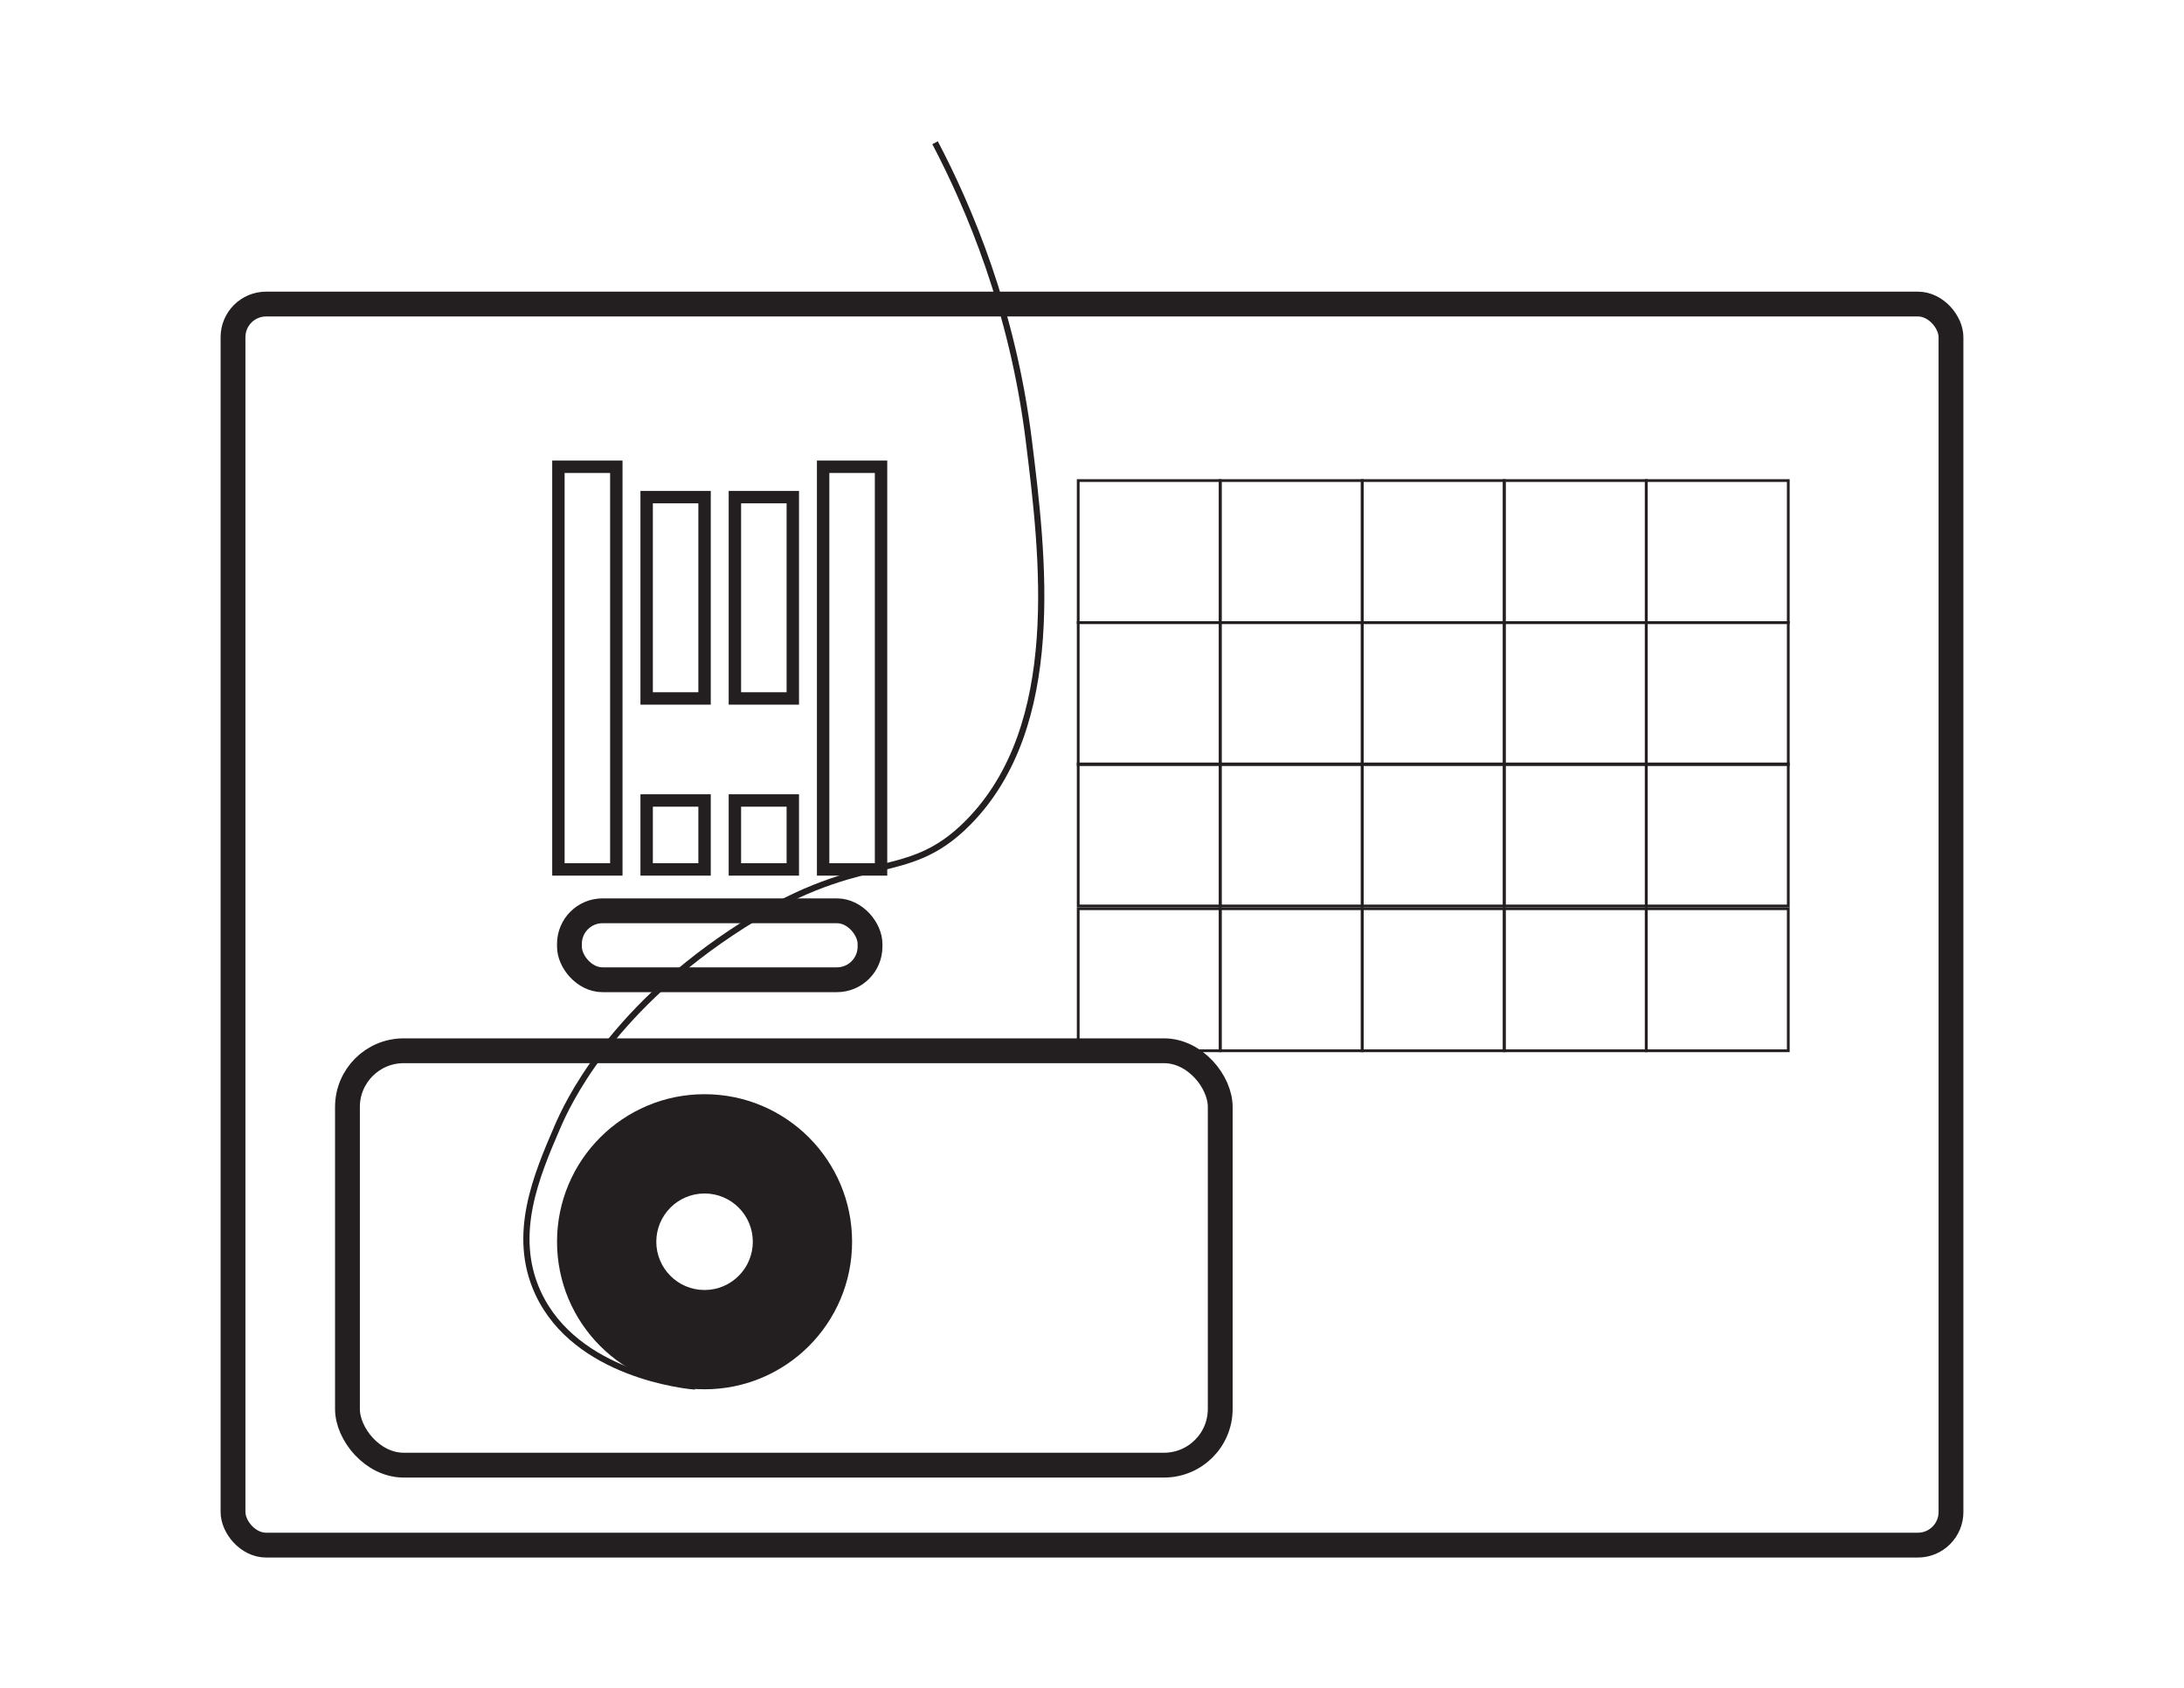
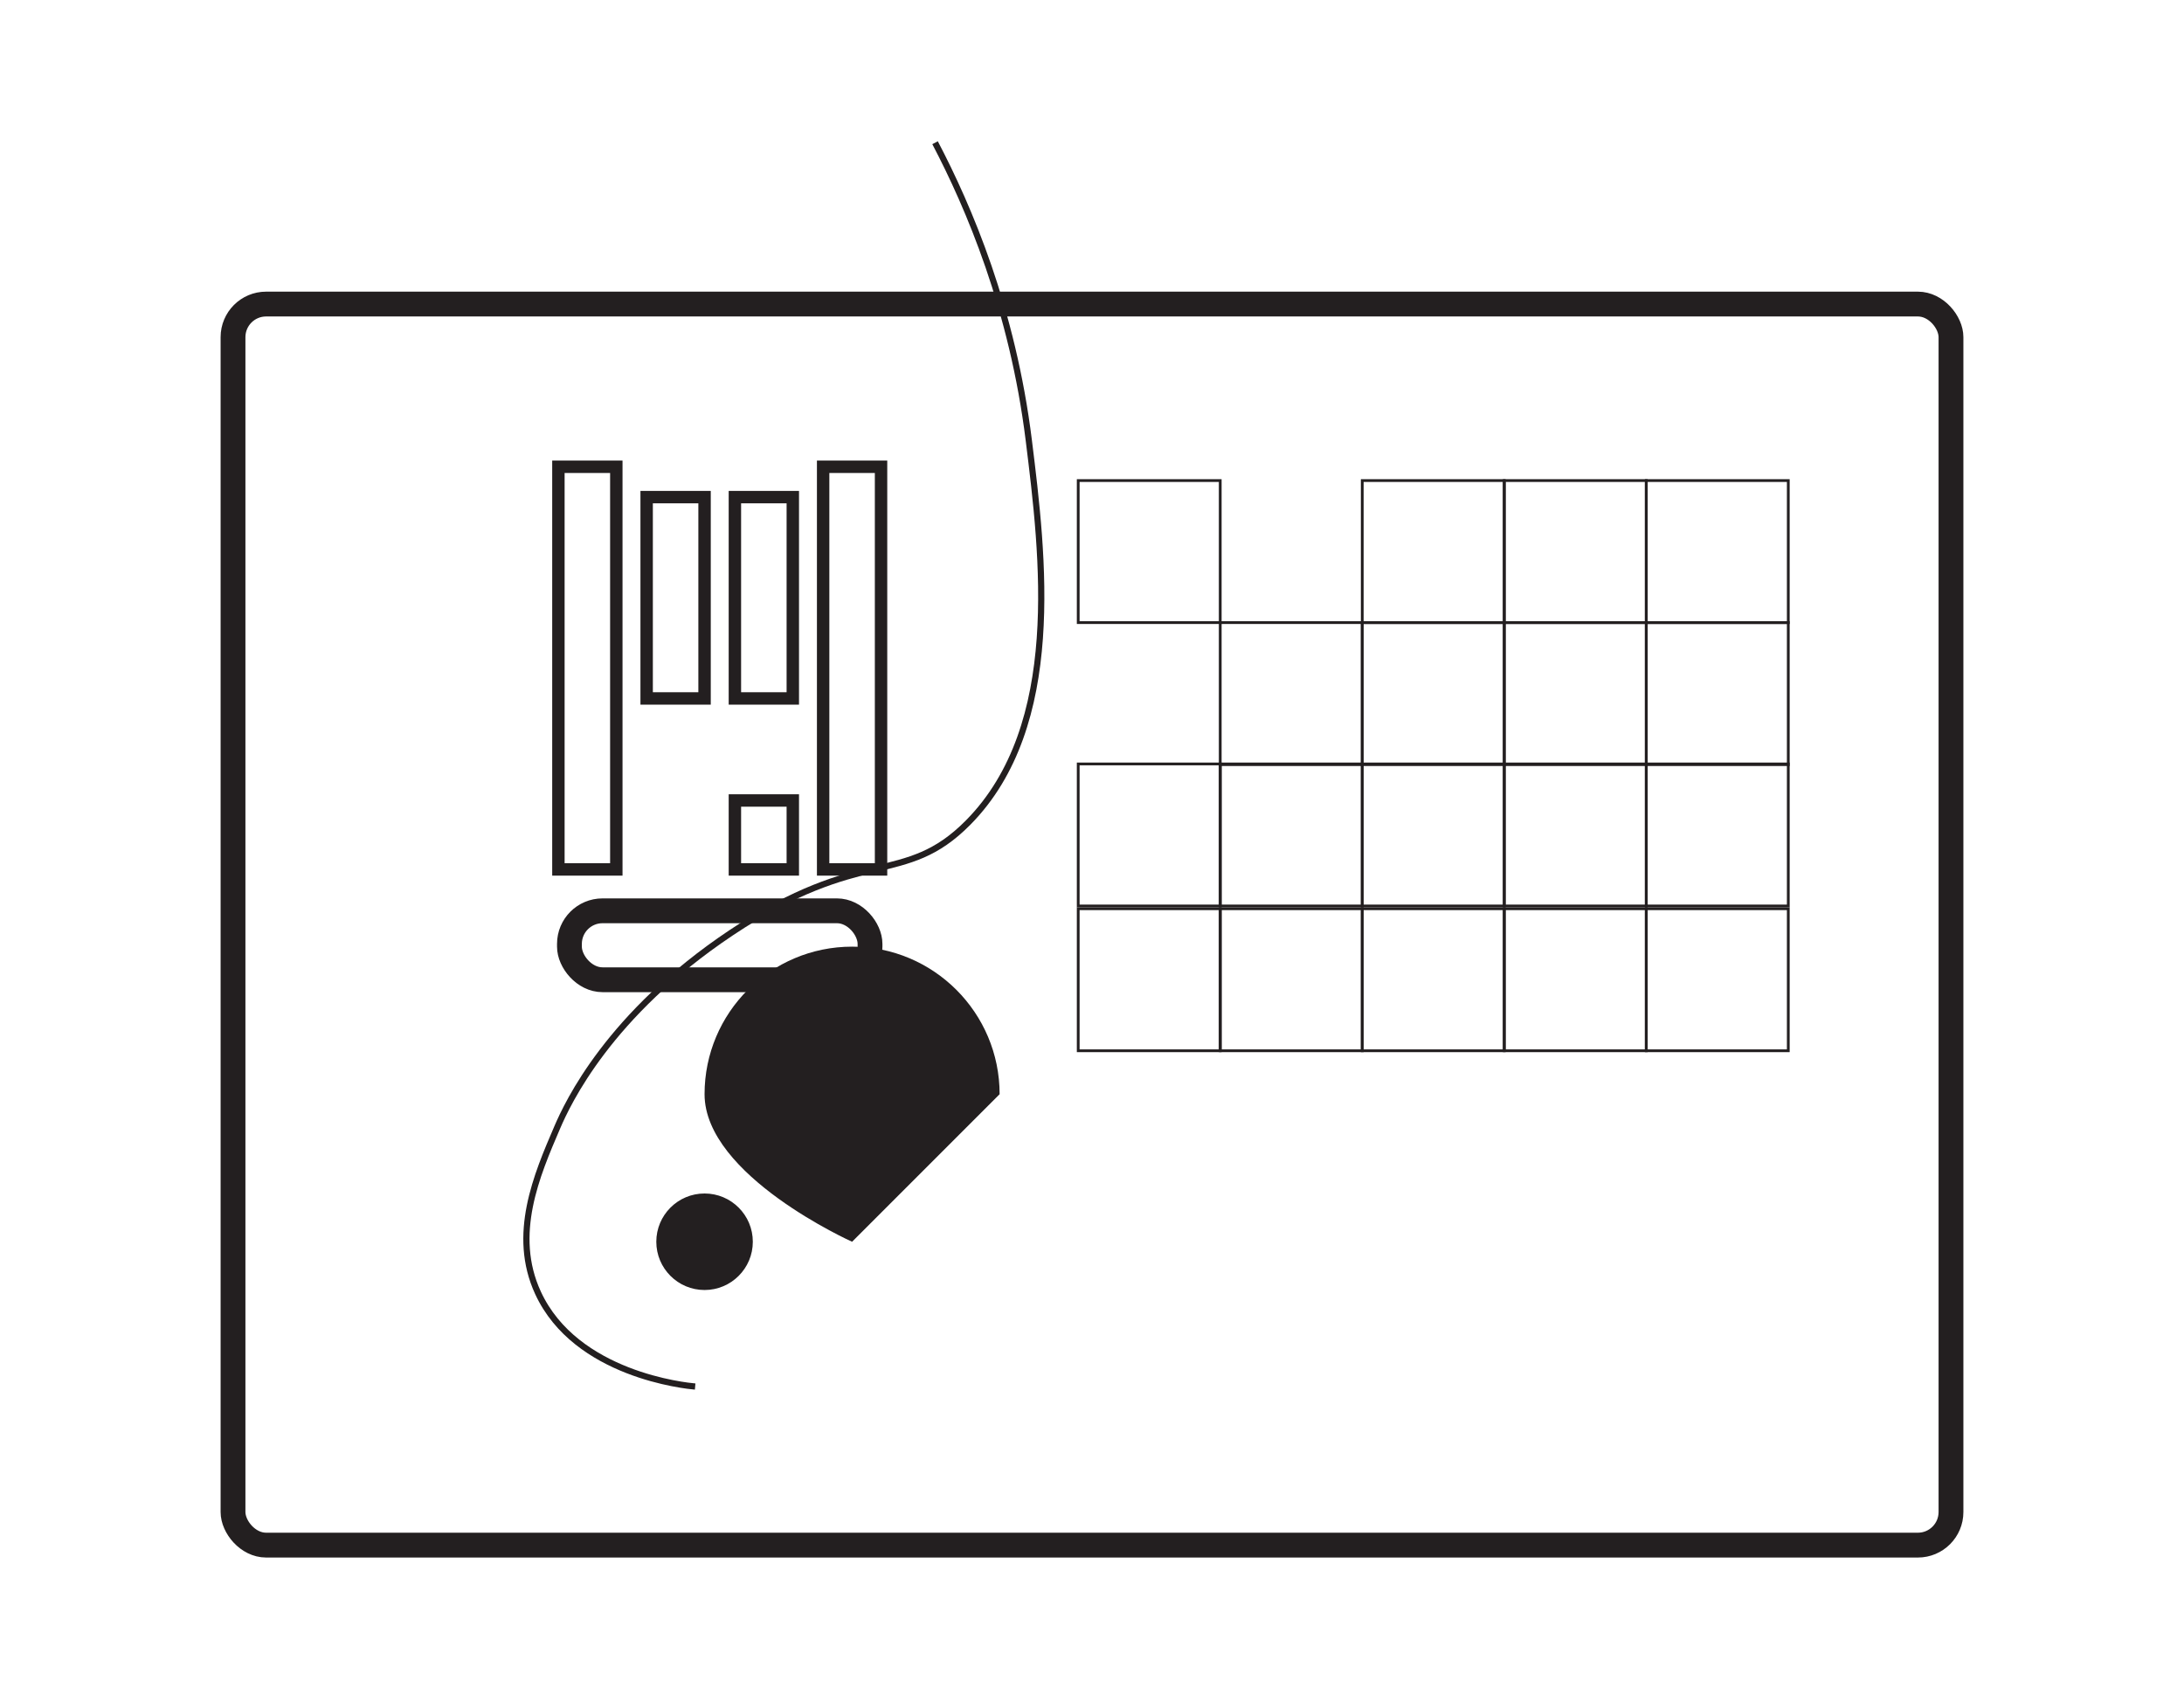
<svg xmlns="http://www.w3.org/2000/svg" id="Layer_1" data-name="Layer 1" viewBox="0 0 792 612">
  <defs>
    <style>
      .cls-1 {
        fill: #231f20;
      }

      .cls-2 {
        stroke-width: 9px;
      }

      .cls-2, .cls-3, .cls-4, .cls-5 {
        fill: none;
        stroke: #231f20;
        stroke-miterlimit: 10;
      }

      .cls-3 {
        stroke-width: 4.5px;
      }

      .cls-5 {
        stroke-width: 2.25px;
      }
    </style>
  </defs>
  <g id="Needle-plate">
    <g>
      <rect class="cls-2" x="84.5" y="110.25" width="623" height="450" rx="12" ry="12" />
      <rect class="cls-2" x="206.5" y="330.25" width="109" height="25" rx="12" ry="12" />
      <g>
        <rect class="cls-3" x="202.5" y="169.25" width="21" height="146" />
        <rect class="cls-3" x="298.5" y="169.25" width="21" height="146" />
        <rect class="cls-3" x="234.5" y="180.25" width="21" height="73" />
        <rect class="cls-3" x="266.5" y="180.25" width="21" height="73" />
-         <rect class="cls-3" x="234.5" y="290.25" width="21" height="25" />
        <rect class="cls-3" x="266.5" y="290.25" width="21" height="25" />
      </g>
      <rect class="cls-4" x="391" y="174.25" width="51.5" height="51.5" />
-       <rect class="cls-4" x="442.5" y="174.25" width="51.5" height="51.5" />
      <rect class="cls-4" x="494" y="174.25" width="51.5" height="51.5" />
      <rect class="cls-4" x="545.5" y="174.25" width="51.5" height="51.5" />
      <rect class="cls-4" x="597" y="174.25" width="51.5" height="51.5" />
-       <rect class="cls-4" x="391" y="225.75" width="51.5" height="51.5" />
      <rect class="cls-4" x="442.5" y="225.75" width="51.5" height="51.5" />
      <rect class="cls-4" x="494" y="225.75" width="51.5" height="51.5" />
      <rect class="cls-4" x="545.5" y="225.75" width="51.5" height="51.5" />
      <rect class="cls-4" x="597" y="225.75" width="51.5" height="51.5" />
      <rect class="cls-4" x="391" y="277" width="51.5" height="51.5" />
      <rect class="cls-4" x="442.5" y="277" width="51.5" height="51.5" />
      <rect class="cls-4" x="494" y="277" width="51.5" height="51.5" />
      <rect class="cls-4" x="545.5" y="277" width="51.5" height="51.5" />
      <rect class="cls-4" x="597" y="277" width="51.5" height="51.5" />
      <rect class="cls-4" x="391" y="329.5" width="51.5" height="51.5" />
      <rect class="cls-4" x="442.5" y="329.5" width="51.5" height="51.5" />
      <rect class="cls-4" x="494" y="329.5" width="51.5" height="51.5" />
      <rect class="cls-4" x="545.5" y="329.5" width="51.5" height="51.5" />
      <rect class="cls-4" x="597" y="329.5" width="51.5" height="51.5" />
    </g>
-     <rect class="cls-2" x="126" y="381" width="316.5" height="150.25" rx="20.38" ry="20.38" />
-     <path class="cls-1" d="M309,450.25c0,29.55-23.95,53.5-53.5,53.5s-53.5-23.95-53.5-53.5,23.95-53.5,53.5-53.5,53.5,23.95,53.5,53.5ZM255.5,432.75c-9.66,0-17.5,7.84-17.5,17.5s7.84,17.5,17.5,17.5,17.5-7.84,17.5-17.5-7.84-17.5-17.5-17.5Z" />
+     <path class="cls-1" d="M309,450.25s-53.5-23.95-53.5-53.5,23.95-53.5,53.5-53.5,53.5,23.95,53.5,53.5ZM255.5,432.75c-9.66,0-17.5,7.84-17.5,17.5s7.84,17.5,17.5,17.5,17.5-7.84,17.5-17.5-7.84-17.5-17.5-17.5Z" />
    <path class="cls-5" d="M252.09,502.75c-3.19-.27-43.27-4.2-57-34-9.73-21.1-.46-42.65,7-60,3.74-8.7,18.66-40.87,63-70.5,47.46-31.72,62.83-16.55,86-40,34.79-35.21,27.17-96.73,22-138.5-5.9-47.68-21.77-84.68-34-108" />
  </g>
</svg>